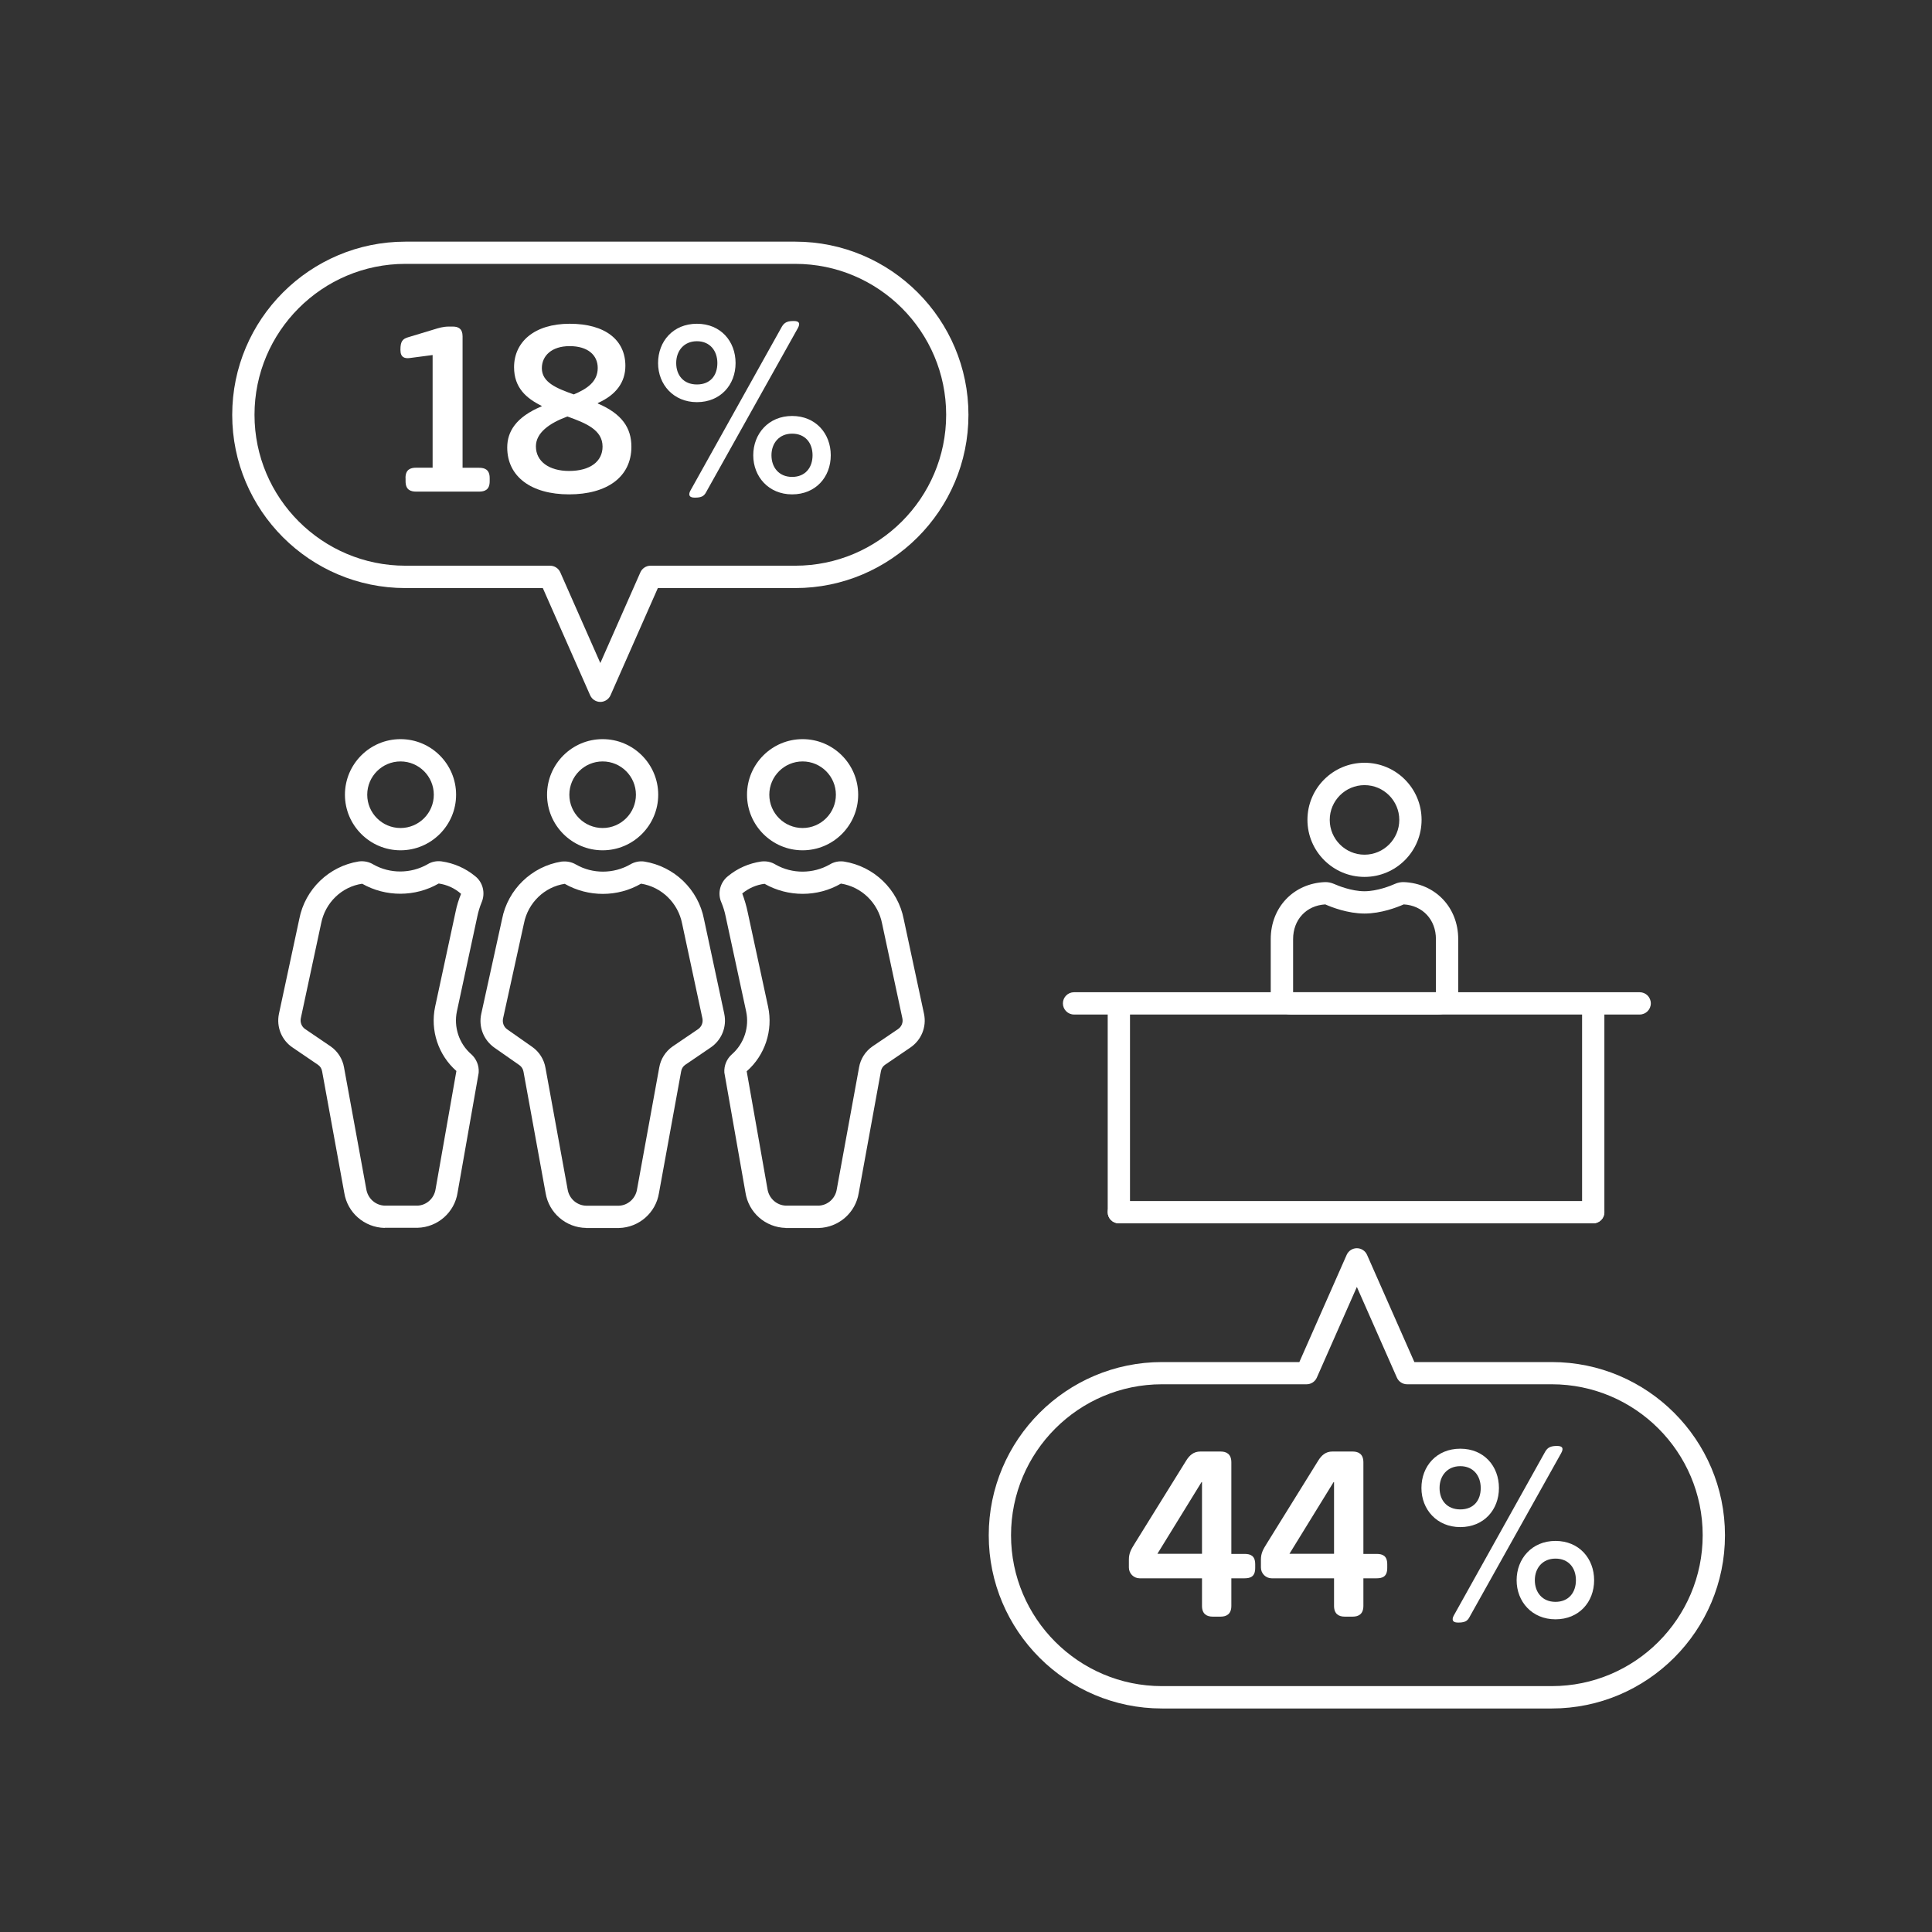
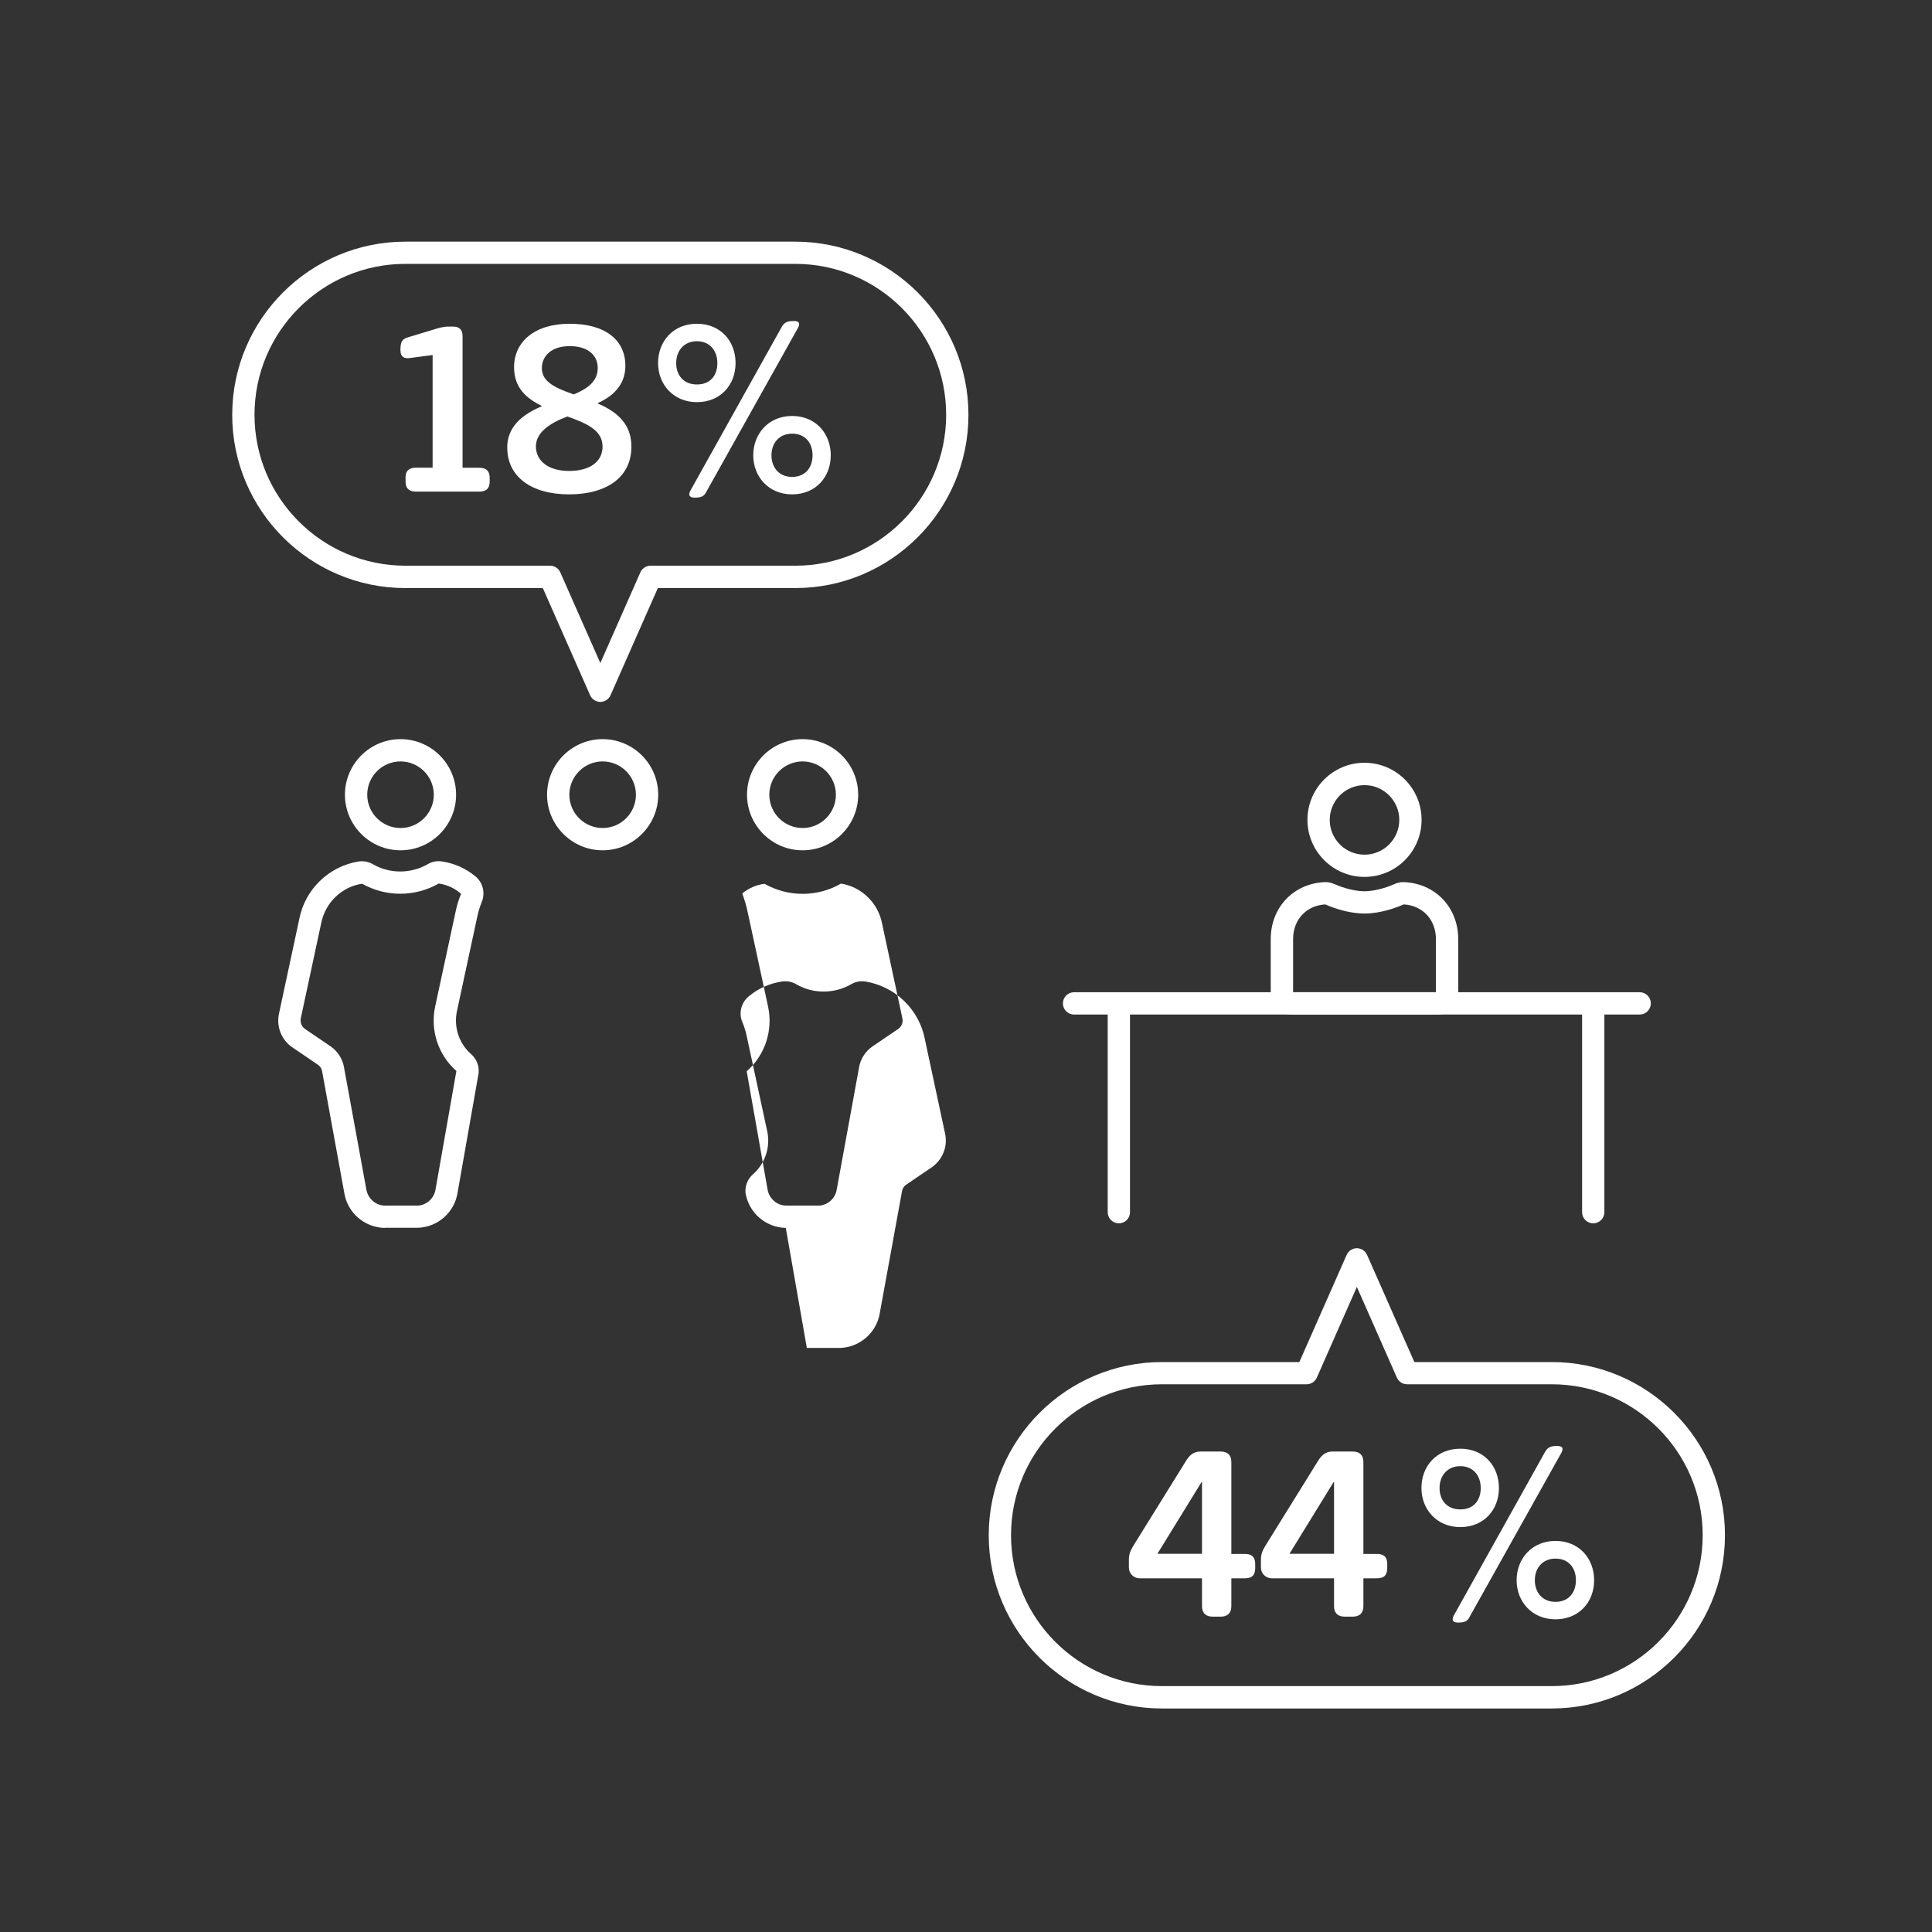
<svg xmlns="http://www.w3.org/2000/svg" id="b" viewBox="0 0 260 260" width="660" height="660">
  <rect x="0" y="0" width="260" height="260" fill="#333333" stroke="none" />
  <defs>
    <style>.d{fill:#fff;}</style>
  </defs>
  <path class="d" d="m54.57,64.33c0-1.14.65-1.39,1.45-1.39h2.2v-15.16l-3.06.4c-.68.09-1.27-.06-1.27-1.08v-.06c0-1.08.28-1.42.99-1.64l3.47-1.05c.71-.22,1.3-.4,2.04-.4h.56c.71,0,1.3.28,1.3,1.3v17.7h2.2c.8,0,1.45.25,1.45,1.39v.43c0,1.14-.65,1.39-1.45,1.39h-8.42c-.8,0-1.45-.25-1.45-1.39v-.43Z" />
  <path class="d" d="m72.89,54.68v-.06c-2.07-1.02-3.71-2.45-3.71-5.2,0-3.37,2.69-5.85,7.49-5.85s7.49,2.2,7.49,5.66c0,2.17-1.21,3.9-3.71,5.01v.06c3.25,1.39,4.52,3.28,4.52,5.82,0,4.09-3.31,6.41-8.39,6.41s-8.32-2.38-8.32-6.31c0-2.11,1.15-4.09,4.64-5.54Zm3.68,8.7c2.88,0,4.52-1.3,4.52-3.28,0-2.26-2.26-3.16-4.73-4.05-2.44.9-4.24,2.2-4.24,4.02,0,2.04,1.79,3.31,4.46,3.31Zm3.87-13.86c0-1.73-1.33-2.94-3.78-2.94s-3.74,1.33-3.74,2.97c0,1.92,2.01,2.72,4.3,3.53,1.76-.74,3.22-1.7,3.22-3.56Z" />
  <path class="d" d="m88.56,48.86c0-2.94,2.04-5.29,5.23-5.29s5.2,2.35,5.2,5.29-2.04,5.26-5.2,5.26-5.23-2.38-5.23-5.26Zm7.98,0c0-1.64-.99-2.94-2.75-2.94s-2.79,1.3-2.79,2.94.99,2.88,2.79,2.88,2.75-1.21,2.75-2.88Zm8.57-4.7c.31-.59.62-.96,1.64-.96h.06c.71,0,.93.28.56.96l-12.22,21.85c-.31.59-.5.96-1.61.96h-.06c-.87,0-.8-.53-.56-.96l12.19-21.85Zm1.49,11.82c3.16,0,5.2,2.35,5.2,5.29s-2.04,5.26-5.2,5.26-5.23-2.38-5.23-5.26,2.04-5.29,5.23-5.29Zm0,8.2c1.76,0,2.75-1.24,2.75-2.91s-.99-2.91-2.75-2.91-2.78,1.3-2.78,2.91.99,2.91,2.78,2.91Z" />
  <path class="d" d="m80.79,94.46c-.59,0-1.13-.35-1.37-.89l-6.37-14.43h-18.49c-12.86,0-23.31-10.46-23.31-23.31s10.46-23.31,23.31-23.31h52.46c12.86,0,23.31,10.46,23.31,23.31s-10.46,23.31-23.31,23.31h-18.49l-6.37,14.43c-.24.54-.78.89-1.37.89Zm-26.23-58.95c-11.2,0-20.31,9.11-20.31,20.31s9.11,20.31,20.31,20.31h19.47c.59,0,1.13.35,1.37.89l5.39,12.21,5.39-12.21c.24-.54.78-.89,1.37-.89h19.47c11.2,0,20.31-9.11,20.31-20.31s-9.11-20.31-20.31-20.31h-52.46Z" />
  <path class="d" d="m208.83,229.92h-52.46c-12.86,0-23.31-10.46-23.31-23.31s10.46-23.31,23.31-23.31h18.49l6.37-14.43c.24-.54.78-.89,1.37-.89s1.13.35,1.37.89l6.37,14.43h18.49c12.86,0,23.31,10.46,23.31,23.31s-10.46,23.31-23.31,23.31Zm-52.46-43.63c-11.2,0-20.31,9.11-20.31,20.31s9.11,20.31,20.31,20.31h52.46c11.2,0,20.31-9.11,20.31-20.31s-9.11-20.31-20.31-20.31h-19.47c-.59,0-1.13-.35-1.37-.89l-5.39-12.21-5.39,12.21c-.24.54-.78.89-1.37.89h-19.47Z" />
  <path class="d" d="m81.1,114.43c-4.12,0-7.48-3.36-7.48-7.48s3.35-7.48,7.48-7.48,7.48,3.36,7.48,7.48-3.36,7.48-7.48,7.48Zm0-11.96c-2.47,0-4.48,2.01-4.48,4.48s2.01,4.48,4.48,4.48,4.48-2.01,4.48-4.48-2.01-4.48-4.48-4.48Z" />
-   <path class="d" d="m78.88,165.25c-2.72-.04-5-2.01-5.45-4.67l-2.98-16.35c-.06-.37-.26-.68-.54-.88l-3.39-2.37c-1.46-1.04-2.14-2.82-1.75-4.56l2.8-12.75c.77-3.96,3.98-7.08,7.99-7.72.72-.08,1.4.06,1.98.41,2.21,1.26,5.02,1.26,7.28-.03.53-.32,1.21-.48,1.87-.39,4.06.65,7.28,3.76,8.05,7.76l2.73,12.74c.37,1.76-.36,3.55-1.86,4.55l-3.41,2.32c-.27.19-.47.5-.53.85l-2.99,16.4c-.42,2.64-2.68,4.63-5.38,4.7h-4.42Zm-2.87-46.31c-2.74.41-4.96,2.56-5.5,5.33l-2.81,12.79c-.12.56.09,1.13.55,1.46l3.38,2.37c.94.66,1.59,1.69,1.78,2.83l2.98,16.35c.21,1.26,1.27,2.17,2.52,2.19h4.36c1.21-.03,2.26-.96,2.46-2.2l2.99-16.41c.19-1.12.84-2.15,1.78-2.81l3.43-2.33c.48-.32.71-.89.6-1.45l-2.73-12.75c-.54-2.79-2.76-4.95-5.53-5.39-3.15,1.83-7.09,1.83-10.26.03Z" />
  <path class="d" d="m108.01,114.43c-4.12,0-7.48-3.36-7.48-7.48s3.35-7.48,7.48-7.48,7.48,3.36,7.48,7.48-3.35,7.48-7.48,7.48Zm0-11.96c-2.47,0-4.48,2.01-4.48,4.48s2.01,4.48,4.48,4.48,4.48-2.01,4.48-4.48-2.01-4.48-4.48-4.48Z" />
-   <path class="d" d="m105.75,165.25c-2.76-.07-5.02-2.08-5.43-4.77l-2.84-16.14c-.06-.93.32-1.85,1.02-2.46,1.63-1.43,2.37-3.65,1.91-5.78l-2.75-12.75c-.13-.66-.33-1.3-.58-1.9-.55-1.23-.18-2.71.91-3.56,1.25-1.03,2.8-1.71,4.44-1.95.7-.09,1.38.06,1.96.42,2.22,1.26,5.03,1.26,7.29-.03.53-.33,1.21-.48,1.88-.39,4.07.64,7.29,3.76,8.06,7.76l2.73,12.74c.37,1.77-.37,3.55-1.86,4.55l-3.41,2.32c-.27.19-.47.5-.53.85l-2.99,16.4c-.42,2.64-2.69,4.63-5.39,4.7h-4.43Zm-5.27-21.12l2.8,15.86c.19,1.29,1.25,2.23,2.51,2.26h4.36c1.22-.03,2.27-.96,2.46-2.2l3-16.41c.19-1.12.84-2.15,1.79-2.81l3.44-2.33c.48-.32.72-.89.6-1.45l-2.73-12.75c-.54-2.8-2.76-4.95-5.54-5.39-3.16,1.84-7.11,1.83-10.28.03-1.1.13-2.14.59-3,1.3.31.85.56,1.67.73,2.51l2.75,12.74c.68,3.19-.42,6.51-2.86,8.66Z" />
+   <path class="d" d="m105.75,165.25c-2.76-.07-5.02-2.08-5.43-4.77c-.06-.93.32-1.85,1.02-2.46,1.63-1.43,2.37-3.65,1.91-5.78l-2.75-12.75c-.13-.66-.33-1.3-.58-1.9-.55-1.23-.18-2.71.91-3.56,1.25-1.03,2.8-1.71,4.44-1.95.7-.09,1.38.06,1.96.42,2.22,1.26,5.03,1.26,7.29-.03.53-.33,1.21-.48,1.88-.39,4.07.64,7.29,3.76,8.06,7.76l2.73,12.74c.37,1.77-.37,3.55-1.86,4.55l-3.41,2.32c-.27.19-.47.5-.53.85l-2.99,16.4c-.42,2.64-2.69,4.63-5.39,4.7h-4.43Zm-5.27-21.12l2.8,15.86c.19,1.29,1.25,2.23,2.51,2.26h4.36c1.22-.03,2.27-.96,2.46-2.2l3-16.41c.19-1.12.84-2.15,1.79-2.81l3.44-2.33c.48-.32.72-.89.6-1.45l-2.73-12.75c-.54-2.8-2.76-4.95-5.54-5.39-3.16,1.84-7.11,1.83-10.28.03-1.1.13-2.14.59-3,1.3.31.85.56,1.67.73,2.51l2.75,12.74c.68,3.19-.42,6.51-2.86,8.66Z" />
  <path class="d" d="m53.9,114.43c-4.12,0-7.48-3.36-7.48-7.48s3.35-7.48,7.48-7.48,7.48,3.36,7.48,7.48-3.36,7.48-7.48,7.48Zm0-11.96c-2.47,0-4.48,2.01-4.48,4.48s2.01,4.48,4.48,4.48,4.48-2.01,4.48-4.48-2.01-4.48-4.48-4.48Z" />
  <path class="d" d="m51.76,165.25c-2.74-.07-5.01-2.06-5.43-4.73l-2.98-16.34c-.06-.37-.26-.68-.55-.88l-3.41-2.32c-1.49-.99-2.22-2.78-1.85-4.55h0s2.74-12.77,2.74-12.77c.77-3.98,3.99-7.09,8-7.73.72-.09,1.4.06,1.97.41,2.22,1.26,5.03,1.26,7.29-.03.53-.33,1.21-.48,1.88-.39,1.68.24,3.23.93,4.51,1.98,1.06.82,1.43,2.3.87,3.57-.23.57-.43,1.2-.56,1.84l-2.75,12.78c-.45,2.13.28,4.34,1.91,5.77.7.61,1.08,1.53,1.02,2.46l-.02.16-2.82,16.01c-.4,2.66-2.67,4.67-5.38,4.74h-4.43Zm-11.28-28.21c-.11.56.12,1.13.59,1.45l3.43,2.33c.96.67,1.61,1.7,1.8,2.84l2.99,16.35c.2,1.28,1.25,2.21,2.51,2.24h4.36c1.22-.03,2.27-.97,2.46-2.22l2.8-15.9c-2.44-2.15-3.54-5.47-2.86-8.66l2.75-12.76c.16-.81.41-1.63.74-2.42-.88-.78-1.91-1.23-3.01-1.39-3.18,1.83-7.12,1.83-10.3.03-2.76.4-4.98,2.56-5.52,5.33l-2.74,12.78Z" />
  <path class="d" d="m183.63,118.01c-4.23,0-7.68-3.44-7.68-7.68s3.44-7.68,7.68-7.68,7.68,3.44,7.68,7.68-3.44,7.68-7.68,7.68Zm0-12.35c-2.58,0-4.68,2.1-4.68,4.68s2.1,4.68,4.68,4.68,4.68-2.1,4.68-4.68-2.1-4.68-4.68-4.68Z" />
  <path class="d" d="m193.51,136.53h-19.76c-1.51,0-2.74-1.23-2.74-2.74v-7.41c0-4.27,3.07-7.5,7.3-7.67.41-.01.81.07,1.23.25.52.23,2.34.98,4.08.98s3.57-.75,4.08-.98c.42-.19.83-.26,1.23-.25,4.24.18,7.31,3.41,7.31,7.67v7.41c0,1.51-1.23,2.74-2.74,2.74Zm-19.5-3h19.23v-7.15c0-2.61-1.78-4.52-4.33-4.67-.89.39-3.04,1.23-5.28,1.23s-4.43-.85-5.28-1.23c-2.56.15-4.33,2.06-4.33,4.67v7.15Z" />
  <path class="d" d="m220.66,136.53h-76.12c-.83,0-1.5-.67-1.5-1.5s.67-1.5,1.5-1.5h76.12c.83,0,1.5.67,1.5,1.5s-.67,1.5-1.5,1.5Z" />
-   <path class="d" d="m214.41,164.63h-63.84c-.83,0-1.5-.67-1.5-1.5s.67-1.5,1.5-1.5h63.84c.83,0,1.5.67,1.5,1.5s-.67,1.5-1.5,1.5Z" />
  <path class="d" d="m150.57,164.63c-.83,0-1.5-.67-1.5-1.5v-27.09c0-.83.67-1.5,1.5-1.5s1.5.67,1.5,1.5v27.09c0,.83-.67,1.5-1.5,1.5Z" />
  <path class="d" d="m214.41,164.63c-.83,0-1.5-.67-1.5-1.5v-27.09c0-.83.67-1.5,1.5-1.5s1.5.67,1.5,1.5v27.09c0,.83-.67,1.5-1.5,1.5Z" />
  <path class="d" d="m151.92,210.93v-1.05c0-.87.31-1.39.77-2.13l6.93-11.17c.46-.74,1.02-1.24,1.92-1.24h2.72c.8,0,1.45.34,1.45,1.46v12.32h1.76c.8,0,1.45.22,1.45,1.39v.5c0,1.18-.65,1.39-1.45,1.39h-1.76v3.71c0,1.11-.65,1.45-1.45,1.45h-1.05c-.8,0-1.45-.34-1.45-1.45v-3.71h-8.39c-.8,0-1.45-.65-1.45-1.45Zm9.84-1.83v-9.65h-.06l-5.94,9.65h6Z" />
  <path class="d" d="m169.69,210.93v-1.05c0-.87.31-1.39.77-2.13l6.93-11.17c.46-.74,1.02-1.24,1.92-1.24h2.72c.8,0,1.45.34,1.45,1.46v12.32h1.76c.8,0,1.45.22,1.45,1.39v.5c0,1.18-.65,1.39-1.45,1.39h-1.76v3.71c0,1.11-.65,1.45-1.45,1.45h-1.05c-.8,0-1.45-.34-1.45-1.45v-3.71h-8.39c-.8,0-1.45-.65-1.45-1.45Zm9.84-1.83v-9.65h-.06l-5.94,9.65h6Z" />
  <path class="d" d="m191.29,200.25c0-2.94,2.04-5.29,5.23-5.29s5.2,2.35,5.2,5.29-2.04,5.26-5.2,5.26-5.23-2.38-5.23-5.26Zm7.98,0c0-1.64-.99-2.94-2.75-2.94s-2.79,1.3-2.79,2.94.99,2.88,2.79,2.88,2.75-1.21,2.75-2.88Zm8.57-4.7c.31-.59.62-.96,1.64-.96h.06c.71,0,.93.28.56.96l-12.22,21.85c-.31.59-.5.96-1.61.96h-.06c-.87,0-.8-.53-.56-.96l12.19-21.85Zm1.49,11.82c3.16,0,5.2,2.35,5.2,5.29s-2.04,5.26-5.2,5.26-5.23-2.38-5.23-5.26,2.04-5.29,5.23-5.29Zm0,8.2c1.76,0,2.75-1.24,2.75-2.91s-.99-2.91-2.75-2.91-2.78,1.3-2.78,2.91.99,2.91,2.78,2.91Z" />
</svg>